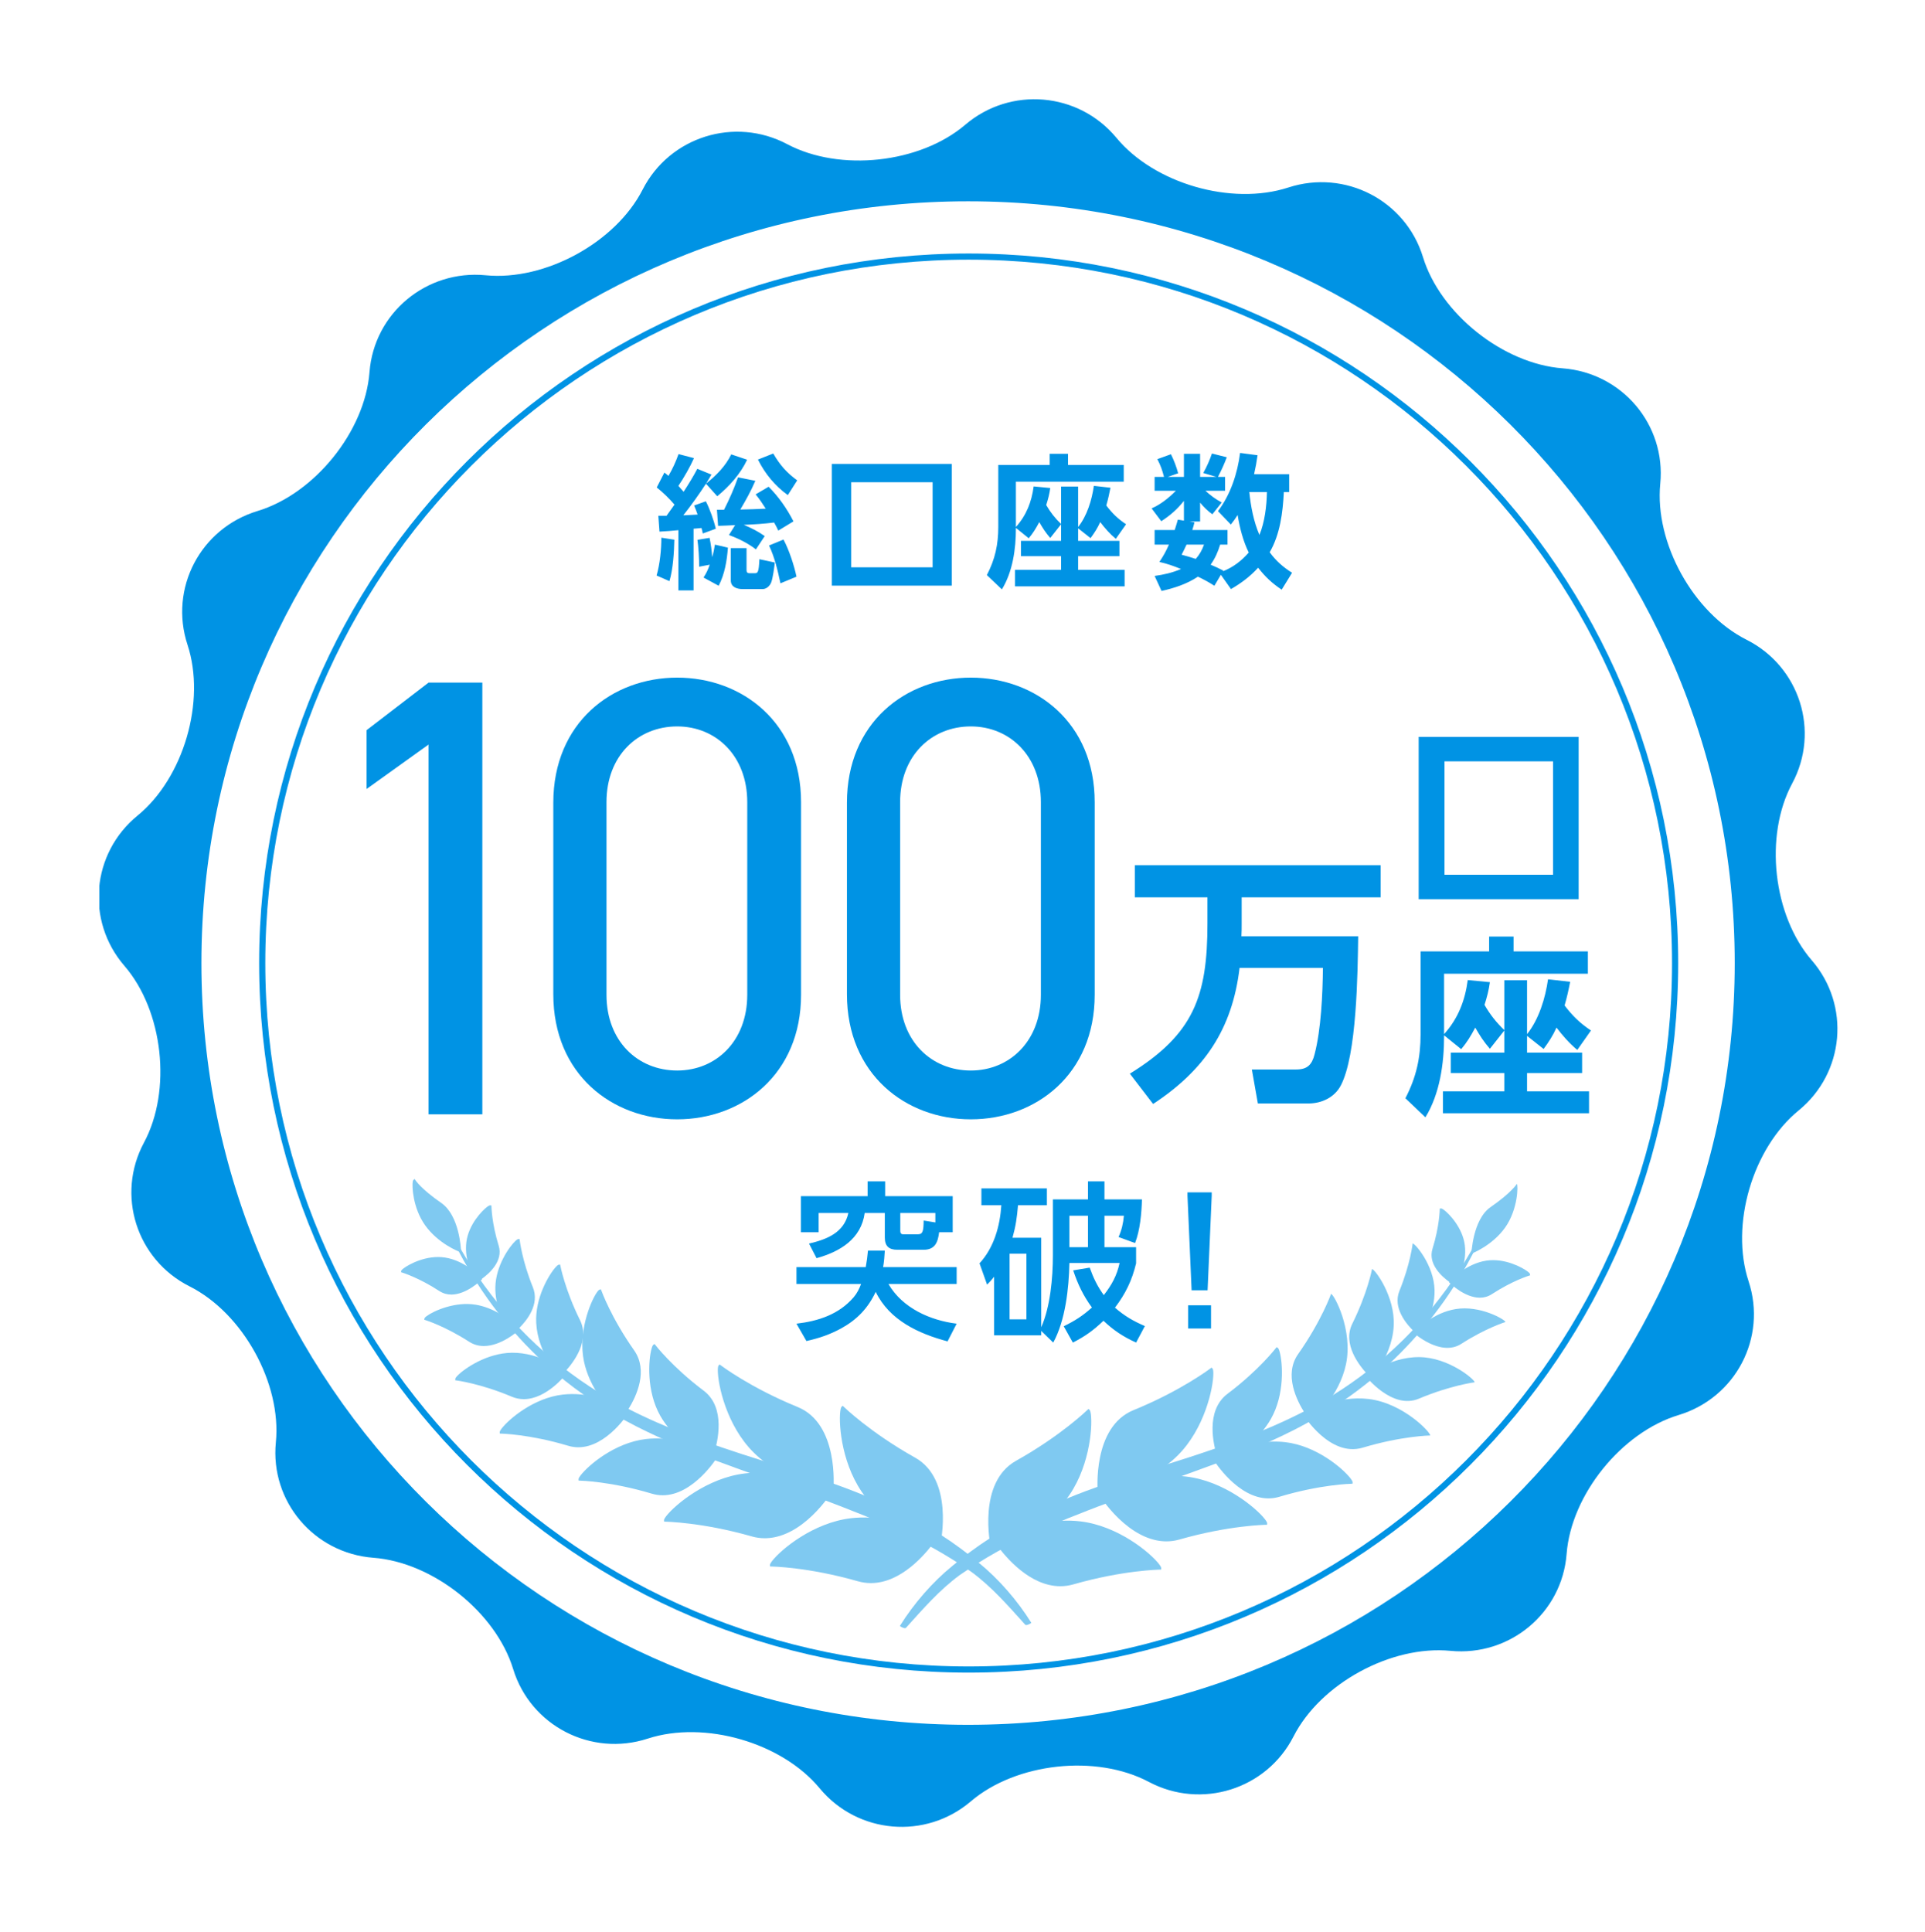
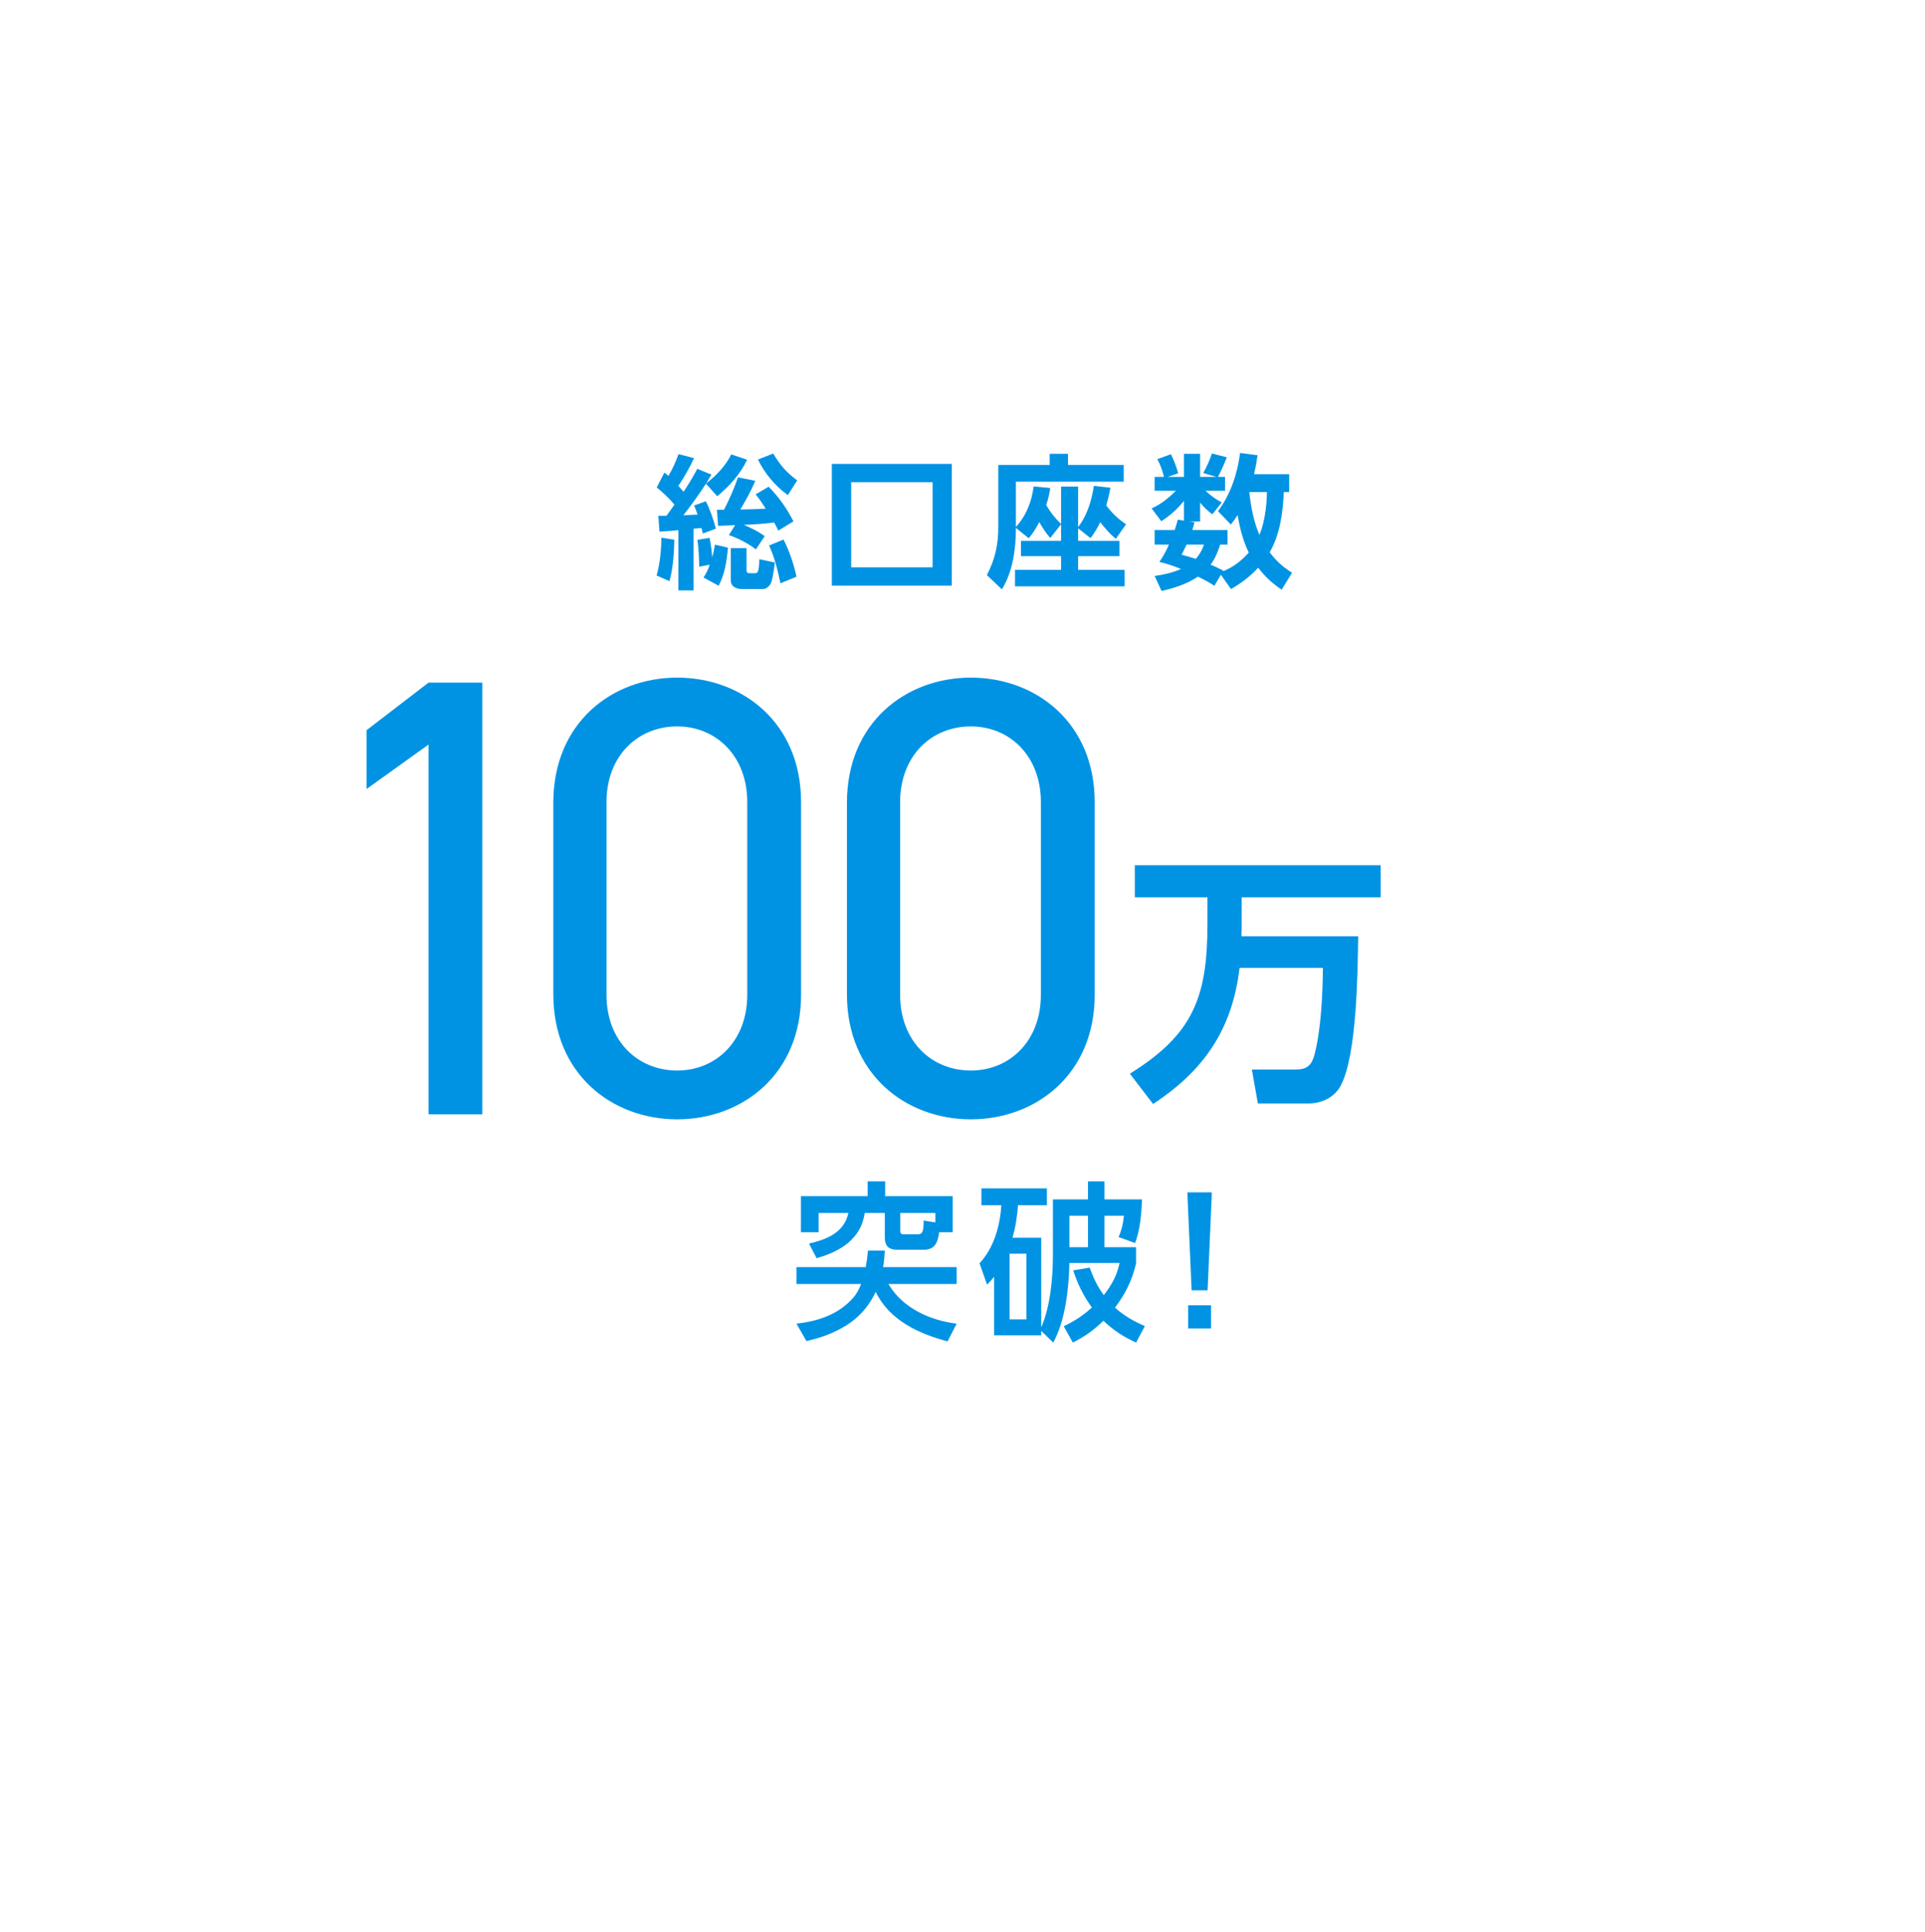
<svg xmlns="http://www.w3.org/2000/svg" fill="none" height="281" viewBox="0 0 280 281" width="280">
  <clipPath id="a">
-     <path d="m14.452 14.436h252.903v251.282h-252.903z" />
-   </clipPath>
+     </clipPath>
  <g clip-path="url(#a)">
    <g fill="#0093e4" opacity=".5">
      <path d="m109.73 211.119c-4.647-4.611-5.458-12.021-5.044-12.421 0 0 4.223 3.245 11.275 6.121 5.969 2.435 5.085 11.715 5.085 11.715s-6.669-.804-11.316-5.415z" />
      <path d="m121.024 216.713c-.068-.008-6.784-.865-11.421-5.466-3.918-3.887-5.207-9.859-5.194-11.986.003-.487.078-.624.15-.695l.113-.108.124.095c.042.032 4.288 3.265 11.233 6.098 6.024 2.456 5.206 11.805 5.197 11.9l-.018.185zm-11.166-5.724c4.115 4.083 9.908 5.162 11.021 5.336.08-1.326.323-9.173-4.986-11.338-6.141-2.504-10.19-5.324-11.116-5.997-.149 1.252.891 7.843 5.081 11.999z" />
      <path d="m171.168 211.572c4.647-4.61 5.458-12.021 5.044-12.421 0 0-4.223 3.245-11.275 6.122-5.969 2.434-5.085 11.714-5.085 11.714s6.669-.804 11.316-5.415z" />
      <path d="m159.69 217.191-.018-.185c-.009-.095-.828-9.444 5.196-11.9 6.946-2.833 11.192-6.066 11.234-6.098l.124-.095.112.108c.072.071.147.208.15.695.014 2.128-1.276 8.099-5.193 11.986-4.638 4.601-11.354 5.458-11.421 5.466zm16.43-17.746c-.926.673-4.975 3.493-11.115 5.997-5.31 2.165-5.067 10.013-4.986 11.339 1.113-.174 6.906-1.254 11.021-5.337 4.189-4.156 5.23-10.747 5.08-11.999z" />
-       <path d="m157.101 221.461c-2.329-.27-4.558.005-6.463.468 1.459-.972 2.947-2.225 4.199-3.815 4.05-5.145 3.951-12.599 3.491-12.946 0 0-3.795 3.738-10.444 7.456-5.627 3.147-3.617 12.249-3.617 12.249s.328-.081.879-.264c1.142 1.592 5.601 7.187 10.933 5.66 7.322-2.095 12.645-2.152 12.645-2.152.079-.571-5.126-5.9-11.623-6.656z" />
+       <path d="m157.101 221.461c-2.329-.27-4.558.005-6.463.468 1.459-.972 2.947-2.225 4.199-3.815 4.05-5.145 3.951-12.599 3.491-12.946 0 0-3.795 3.738-10.444 7.456-5.627 3.147-3.617 12.249-3.617 12.249s.328-.081.879-.264c1.142 1.592 5.601 7.187 10.933 5.66 7.322-2.095 12.645-2.152 12.645-2.152.079-.571-5.126-5.9-11.623-6.656" />
      <path d="m172.51 214.942c-6.497-.756-12.24 2.732-12.24 2.732s5.023 7.849 11.219 6.076c7.322-2.096 12.644-2.152 12.644-2.152.08-.571-5.125-5.901-11.623-6.656z" />
      <path d="m186.927 209.942c-2.281-.266-4.452.122-6.199.658 1.371-.998 2.892-2.414 3.965-4.292 2.453-4.294 1.438-9.916 1.042-10.132 0 0-2.436 3.206-7.06 6.682-3.303 2.484-1.905 7.625-1.388 9.17-.349.188-.543.31-.543.31s4.147 6.741 9.304 5.192c6.092-1.831 10.516-1.898 10.516-1.898.068-.492-4.239-5.062-9.637-5.69z" />
      <path d="m199.036 203.478c-2.216-.257-4.321.144-5.984.675 1.09-1.438 2.242-3.406 2.73-5.728 1.044-4.972-1.72-10.146-2.175-10.231 0 0-1.37 3.903-4.793 8.763-2.082 2.956-.225 6.717.984 8.6-.173.099-.269.159-.269.159s3.872 6.293 8.686 4.847c5.688-1.709 9.818-1.772 9.818-1.772.064-.459-3.958-4.727-8.997-5.313z" />
      <path d="m206.441 197.39c-2.279-.02-4.33.752-5.76 1.483.865-1.384 1.911-3.537 2.042-6.014.227-4.3-2.762-8.27-3.154-8.282 0 0-.639 3.446-2.872 7.963-1.466 2.965 1.033 6.117 2.228 7.381-.185.13-.292.213-.292.213s3.829 4.953 7.754 3.3c4.639-1.954 8.113-2.38 8.113-2.38.012-.393-3.76-3.625-8.059-3.664z" />
-       <path d="m211.721 190.406c-1.596.265-2.978.971-4.025 1.675.524-1.18 1.003-2.729.967-4.42-.077-3.649-2.852-6.817-3.184-6.803 0 0-.324 2.954-1.929 6.912-1.002 2.47 1.035 4.857 2.174 5.941-.08.082-.123.13-.123.13s3.921 3.574 6.957 1.619c3.588-2.311 6.426-3.176 6.426-3.176-.047-.33-3.669-2.476-7.263-1.878z" />
      <path d="m211.075 186.422c-.036.039-.061.067-.061.067s3.304 3.278 5.888 1.59c3.053-1.994 5.463-2.71 5.463-2.71-.038-.296-3.097-2.29-6.147-1.828-1.677.253-3.079 1.118-4.006 1.846.436-1.046.885-2.598.675-4.243-.375-2.934-3.01-5.234-3.292-5.192 0 0-.027 2.411-1.061 5.75-.685 2.21 1.539 4.031 2.541 4.72z" />
      <path d="m154.223 230.714c-4.429 0-7.967-4.273-9.146-5.891-.475.154-.754.224-.767.227l-.18.045-.04-.182c-.021-.092-1.974-9.271 3.705-12.447 6.549-3.661 10.368-7.389 10.406-7.426l.111-.11.125.094c.08.061.171.188.233.669.274 2.11-.275 8.194-3.691 12.533-.957 1.216-2.127 2.332-3.488 3.329 1.953-.389 3.844-.481 5.63-.274 5.479.637 10.172 4.54 11.472 6.223.298.385.323.539.31.639l-.022.154-.156.002c-.053.001-5.385.081-12.596 2.145-.65.186-1.287.27-1.906.27zm-9.008-6.319.078.108c1.209 1.687 5.56 7.073 10.736 5.592 6.391-1.829 11.323-2.11 12.449-2.152-.62-1.038-5.516-5.617-11.399-6.301-2.016-.234-4.169-.078-6.398.464l-.999.243.856-.571c1.653-1.102 3.052-2.373 4.156-3.776 3.652-4.639 3.879-11.307 3.579-12.53-.837.781-4.512 4.074-10.301 7.311-5.006 2.8-3.807 10.56-3.565 11.865.149-.042.383-.112.682-.211z" />
      <path d="m169.661 224.188c-2.041 0-4.16-.904-6.223-2.672-2.027-1.738-3.308-3.723-3.32-3.743l-.1-.157.158-.096c.058-.035 5.867-3.513 12.355-2.758 5.48.637 10.173 4.54 11.473 6.223.297.385.323.538.309.638l-.022.155-.156.002c-.052 0-5.385.081-12.596 2.145-.615.176-1.243.263-1.878.263zm-9.132-6.453c.754 1.094 5.4 7.415 10.911 5.841 6.39-1.829 11.322-2.111 12.449-2.152-.621-1.038-5.518-5.617-11.399-6.301-5.757-.67-10.978 2.061-11.961 2.612z" />
      <path d="m184.505 217.94c-4.471 0-7.878-5.446-7.915-5.507l-.095-.153.153-.096s.148-.093.419-.243c-.55-1.712-1.802-6.746 1.499-9.228 4.551-3.422 7-6.615 7.025-6.647l.094-.124.137.074c.08.045.179.147.3.574.469 1.653.774 6.226-1.273 9.807-.788 1.381-1.886 2.648-3.271 3.776 1.866-.471 3.668-.61 5.37-.412 4.496.523 8.334 3.775 9.488 5.267.294.381.321.532.307.628l-.021.155-.155.002c-.045.001-4.473.089-10.468 1.89-.543.163-1.076.237-1.594.237zm-7.507-5.543c.659.987 4.466 6.317 8.997 4.959 5.247-1.577 9.31-1.852 10.323-1.897-.565-.931-4.542-4.771-9.412-5.337-1.925-.225-3.985-.005-6.126.651l-1.035.317.876-.637c1.697-1.236 3.015-2.661 3.914-4.236 2.205-3.858 1.578-8.718 1.183-9.729-.618.761-3.002 3.558-6.935 6.515-3.206 2.411-1.824 7.473-1.325 8.967l.049.145-.134.073c-.159.085-.285.157-.375.209z" />
      <path d="m215.248 188.749c-2.182 0-4.252-2.022-4.362-2.13l-.121-.121.039-.045c-1.087-.783-3.127-2.596-2.443-4.804 1.015-3.276 1.052-5.674 1.053-5.698l.001-.155.153-.022c.082-.015.197.006.485.225.727.551 2.684 2.544 3.013 5.123.18 1.405-.111 2.741-.463 3.751.901-.629 2.145-1.293 3.587-1.511 2.678-.407 5.235.993 5.993 1.566.3.226.351.334.362.418l.019.153-.148.044c-.024.007-2.423.734-5.415 2.688-.568.371-1.165.518-1.753.518zm-3.979-2.27c.62.56 3.379 2.856 5.534 1.448 2.484-1.622 4.571-2.412 5.265-2.651-.599-.489-3.24-1.944-5.823-1.556-1.656.251-3.046 1.123-3.921 1.81l-.546.43.267-.642c.416-1 .869-2.532.662-4.15-.322-2.524-2.298-4.464-2.943-4.93-.041.737-.229 2.845-1.057 5.518-.65 2.098 1.511 3.857 2.471 4.516l.172.119z" />
      <path d="m215.511 179.139c-.993 1.949-2.084 3.843-3.269 5.675-1.172 1.839-2.47 3.594-3.837 5.286-2.692 3.392-5.843 6.46-9.249 9.131-1.704 1.336-3.477 2.578-5.315 3.713-5.469 3.377-11.645 5.87-17.753 7.975-4.118 1.415-8.31 2.657-12.495 4.001-.523.168-1.044.343-1.566.517-3.666 1.224-7.308 2.598-10.787 4.29-1.996.97-3.981 2.003-5.876 3.159-1.915 1.137-3.748 2.42-5.504 3.793 0 0-1.298 1.053-1.298 1.053-2.934 2.381-5.646 5.508-7.669 8.754.104.151.743.433.866.297 2.481-2.746 4.871-5.515 7.848-7.698l1.339-.903c1.798-1.174 3.634-2.283 5.543-3.27 1.915-.99 3.853-1.965 5.842-2.799 1.97-.877 3.979-1.676 5.999-2.457l1.516-.584 1.525-.569c1.018-.378 2.038-.757 3.064-1.126 4.095-1.5 8.237-2.946 12.361-4.482 3.093-1.152 6.181-2.401 9.165-3.814 0 0 .75-.354.75-.354 2.255-1.068 4.433-2.282 6.556-3.59l1.396-.905c1.849-1.227 3.625-2.561 5.322-3.985 5.022-4.291 9.389-9.432 12.729-15.14 1.112-1.9 2.125-3.855 3.033-5.855z" />
      <path d="m218.923 178.551c1.897-2.669 1.912-6.213 1.705-6.353 0 0-.741 1.243-3.816 3.374-2.602 1.803-2.785 6.771-2.785 6.771s2.999-1.122 4.896-3.792z" />
      <path d="m123.798 221.008c2.328-.27 4.557.005 6.462.468-1.459-.972-2.947-2.225-4.199-3.815-4.049-5.145-3.951-12.599-3.491-12.946 0 0 3.795 3.738 10.444 7.456 5.627 3.147 3.617 12.249 3.617 12.249s-.327-.081-.879-.264c-1.141 1.592-5.601 7.187-10.933 5.66-7.322-2.096-12.644-2.152-12.644-2.152-.08-.571 5.125-5.9 11.623-6.656z" />
      <path d="m108.387 214.489c6.498-.756 12.241 2.732 12.241 2.732s-5.023 7.849-11.219 6.075c-7.322-2.095-12.644-2.152-12.644-2.152-.079-.57 5.125-5.9 11.622-6.655z" />
      <path d="m93.971 209.487c2.282-.266 4.452.122 6.199.658-1.371-.999-2.892-2.414-3.965-4.292-2.453-4.294-1.438-9.916-1.042-10.132 0 0 2.436 3.205 7.06 6.682 3.303 2.484 1.905 7.625 1.388 9.17.349.188.543.31.543.31s-4.147 6.741-9.304 5.192c-6.093-1.831-10.517-1.898-10.517-1.898-.068-.492 4.239-5.063 9.637-5.69z" />
      <path d="m81.861 203.025c2.216-.258 4.321.144 5.985.675-1.09-1.438-2.243-3.406-2.731-5.728-1.044-4.973 1.72-10.146 2.175-10.231 0 0 1.37 3.903 4.793 8.763 2.082 2.955.225 6.717-.985 8.6.174.099.269.159.269.159s-3.871 6.293-8.685 4.846c-5.688-1.709-9.818-1.771-9.818-1.771-.064-.459 3.958-4.727 8.997-5.313z" />
      <path d="m74.456 196.937c2.279-.02 4.33.752 5.76 1.483-.865-1.384-1.911-3.537-2.042-6.015-.227-4.299 2.761-8.269 3.154-8.281 0 0 .639 3.446 2.872 7.963 1.466 2.965-1.033 6.116-2.227 7.381.185.13.292.213.292.213s-3.829 4.953-7.755 3.299c-4.638-1.954-8.113-2.38-8.113-2.38-.012-.392 3.76-3.624 8.059-3.663z" />
      <path d="m69.177 189.951c1.595.265 2.978.971 4.024 1.675-.524-1.18-1.003-2.729-.967-4.42.077-3.649 2.852-6.817 3.184-6.803 0 0 .324 2.954 1.929 6.912 1.002 2.47-1.035 4.857-2.174 5.94.08.083.123.131.123.131s-3.92 3.574-6.957 1.618c-3.588-2.31-6.426-3.175-6.426-3.175.047-.33 3.669-2.476 7.264-1.878z" />
      <path d="m69.823 185.968c.037.04.061.068.061.068s-3.304 3.277-5.888 1.59c-3.053-1.995-5.463-2.71-5.463-2.71.038-.296 3.097-2.29 6.147-1.829 1.676.254 3.079 1.119 4.005 1.847-.435-1.046-.884-2.598-.674-4.243.375-2.934 3.01-5.234 3.292-5.192 0 0 .027 2.411 1.061 5.75.685 2.21-1.54 4.031-2.541 4.719z" />
      <path d="m124.769 229.989c-7.211-2.064-12.544-2.144-12.596-2.145l-.156-.002-.022-.154c-.014-.1.012-.254.31-.639 1.3-1.683 5.993-5.586 11.472-6.223 1.786-.207 3.677-.115 5.63.274-1.361-.997-2.532-2.113-3.488-3.329-3.416-4.339-3.966-10.423-3.692-12.533.063-.481.153-.608.234-.669l.125-.094.111.11c.038.037 3.857 3.765 10.406 7.426 5.678 3.176 3.726 12.355 3.705 12.447l-.04.182-.18-.045c-.013-.003-.292-.073-.767-.227-1.179 1.618-4.717 5.891-9.146 5.891-.619 0-1.256-.084-1.906-.27zm11.04-6.007c.299.099.533.169.682.211.242-1.305 1.441-9.065-3.565-11.865-5.789-3.237-9.464-6.53-10.301-7.311-.301 1.223-.073 7.891 3.579 12.53 1.104 1.403 2.502 2.674 4.156 3.776l.856.571-.999-.243c-2.229-.542-4.382-.698-6.399-.464-5.882.684-10.778 5.263-11.399 6.301 1.127.042 6.059.323 12.449 2.152 5.177 1.481 9.527-3.905 10.737-5.592l.077-.108z" />
      <path d="m109.359 223.472c-7.211-2.064-12.543-2.145-12.596-2.145l-.156-.002-.022-.155c-.014-.1.012-.254.309-.638 1.3-1.683 5.994-5.586 11.473-6.223 6.488-.755 12.297 2.723 12.355 2.758l.159.096-.1.157c-.013.02-1.294 2.005-3.321 3.742-2.063 1.769-4.182 2.673-6.223 2.673-.635 0-1.262-.087-1.878-.263zm-.95-8.802c-5.882.684-10.778 5.262-11.399 6.301 1.127.041 6.058.323 12.449 2.152 5.51 1.574 10.156-4.748 10.91-5.841-.983-.551-6.204-3.283-11.96-2.612z" />
      <path d="m94.799 217.25c-5.995-1.801-10.423-1.889-10.467-1.89l-.155-.002-.021-.155c-.013-.096.013-.247.307-.628 1.155-1.492 4.992-4.744 9.489-5.267 1.702-.198 3.504-.059 5.37.412-1.385-1.128-2.483-2.395-3.271-3.776-2.047-3.581-1.741-8.154-1.273-9.807.121-.427.22-.529.301-.574l.137-.074.094.124c.024.032 2.474 3.225 7.025 6.647 3.301 2.482 2.049 7.516 1.499 9.228.271.15.419.243.419.243l.152.096-.094.153c-.038.061-3.445 5.507-7.915 5.507-.518 0-1.051-.074-1.594-.237zm8.726-5.516-.134-.072.048-.145c.5-1.494 1.881-6.556-1.325-8.967-3.932-2.957-6.316-5.754-6.934-6.515-.394 1.011-1.021 5.871 1.183 9.729.9 1.575 2.217 3 3.914 4.235l.876.638-1.036-.317c-2.14-.657-4.2-.876-6.125-.651-4.87.566-8.847 4.406-9.412 5.337 1.012.045 5.076.32 10.322 1.897 4.531 1.358 8.338-3.972 8.997-4.959-.09-.053-.216-.124-.375-.21z" />
      <path d="m82.631 210.283c-5.595-1.681-9.728-1.763-9.769-1.764l-.155-.002-.021-.154c-.013-.093.011-.236.289-.595 1.079-1.396 4.665-4.435 8.866-4.923 1.749-.202 3.61-.027 5.537.524-1.236-1.736-2.056-3.536-2.439-5.36-.871-4.144.868-8.515 1.846-9.982.252-.378.38-.447.472-.465l.153-.028.052.146c.013.039 1.401 3.935 4.77 8.719 2.072 2.941.393 6.614-.878 8.643.073.043.111.067.111.067l.152.096-.094.153c-.035.057-3.22 5.147-7.401 5.147-.484 0-.983-.069-1.491-.222zm8.379-5.021-.166-.095.103-.161c1.23-1.914 2.994-5.551.989-8.397-2.917-4.142-4.365-7.634-4.725-8.565-.69.861-2.841 5.498-1.918 9.891.404 1.925 1.312 3.828 2.697 5.655l.346.457-.545-.174c-2.065-.659-4.053-.885-5.909-.668-4.48.522-8.207 4.077-8.767 4.96.978.046 4.754.309 9.62 1.771 4.208 1.26 7.745-3.667 8.379-4.614-.03-.018-.065-.038-.104-.06z" />
      <path d="m74.44 203.148c-4.559-1.92-8.03-2.363-8.064-2.367l-.154-.019-.005-.156c-.002-.085.032-.21.305-.495 1.037-1.081 4.341-3.323 7.933-3.355 2.066-.026 3.942.611 5.294 1.235-.795-1.389-1.638-3.355-1.755-5.575-.19-3.594 1.841-7.035 2.854-8.138.267-.291.39-.333.475-.335l.155-.005.028.153c.006.034.661 3.477 2.856 7.916 1.464 2.961-.88 6.083-2.117 7.434.084.062.13.098.13.098l.142.112-.11.142c-.136.176-2.914 3.712-6.212 3.712-.573 0-1.163-.107-1.756-.357zm7.429-3.532-.171-.12.144-.153c1.134-1.2 3.618-4.302 2.196-7.176-1.869-3.78-2.634-6.852-2.832-7.746-.725.703-3.047 4.233-2.85 7.975.129 2.44 1.167 4.57 2.015 5.928l.347.556-.583-.298c-1.312-.67-3.34-1.463-5.59-1.463-.029 0-.057 0-.086 0-3.773.034-7.175 2.617-7.786 3.339.885.139 4.005.711 7.909 2.356 3.382 1.423 6.76-2.311 7.424-3.1-.038-.028-.084-.061-.136-.098z" />
      <path d="m68.241 195.157c-3.522-2.269-6.352-3.146-6.381-3.155l-.149-.045.022-.154c.012-.081.06-.184.337-.387 1.027-.753 4.123-2.145 7.136-1.645 1.21.202 2.42.668 3.603 1.389-.53-1.353-.784-2.682-.757-3.958.065-3.06 2.003-5.849 2.931-6.72.251-.235.363-.26.442-.261l.155.007.017.155c.003.029.34 2.973 1.917 6.863.992 2.447-.819 4.773-2.087 6.015.002.002.003.003.003.003l.121.134-.134.122c-.128.116-2.513 2.257-5.034 2.257-.72 0-1.451-.174-2.143-.62zm6.675-1.907.132-.126c1.202-1.143 3.077-3.409 2.131-5.741-1.317-3.248-1.78-5.855-1.904-6.684-.692.611-2.795 3.389-2.861 6.51-.029 1.392.29 2.853.952 4.343l.255.575-.522-.351c-1.297-.872-2.627-1.426-3.953-1.647-3.11-.519-6.261 1.082-6.933 1.608.772.268 3.259 1.205 6.223 3.114 2.568 1.655 5.88-.883 6.597-1.479z" />
      <path d="m63.897 187.776c-2.992-1.955-5.391-2.681-5.415-2.688l-.148-.044.02-.153c.011-.084.062-.192.361-.418.758-.573 3.315-1.973 5.993-1.567 1.442.219 2.686.883 3.587 1.511-.351-1.009-.643-2.345-.463-3.75.33-2.579 2.287-4.572 3.013-5.123.289-.219.403-.24.486-.225l.152.022.002.155c0.0.024.038 2.422 1.053 5.697.684 2.209-1.356 4.022-2.443 4.805l.039.045-.122.12c-.11.109-2.18 2.131-4.362 2.131-.588 0-1.185-.147-1.753-.518zm5.651-1.84.172-.119c.959-.659 3.121-2.418 2.471-4.516-.828-2.673-1.016-4.781-1.057-5.518-.644.466-2.62 2.406-2.943 4.93-.207 1.618.246 3.15.662 4.15l.267.642-.546-.43c-.875-.687-2.264-1.559-3.92-1.81-2.584-.388-5.225 1.067-5.823 1.556.694.239 2.781 1.029 5.265 2.651 2.155 1.408 4.914-.888 5.534-1.448z" />
      <path d="m65.387 178.684c.993 1.949 2.084 3.843 3.268 5.675 1.173 1.839 2.47 3.594 3.838 5.286 2.692 3.392 5.843 6.46 9.249 9.131 1.704 1.336 3.477 2.578 5.315 3.713 5.469 3.377 11.645 5.87 17.753 7.975 4.119 1.415 8.31 2.657 12.495 4.001.523.168 1.045.343 1.567.517 3.666 1.224 7.307 2.598 10.786 4.29 1.996.97 3.982 2.003 5.876 3.159 1.915 1.137 3.749 2.42 5.504 3.793 0 0 1.298 1.053 1.298 1.053 2.934 2.381 5.646 5.508 7.67 8.754-.104.151-.744.432-.867.296-2.481-2.745-4.871-5.514-7.847-7.697l-1.34-.904c-1.798-1.173-3.634-2.283-5.543-3.269-1.915-.99-3.853-1.965-5.841-2.799-1.971-.877-3.98-1.676-5.999-2.457l-1.517-.584-1.524-.569c-1.019-.378-2.039-.757-3.065-1.126-4.094-1.5-8.237-2.946-12.36-4.482-3.094-1.152-6.182-2.402-9.166-3.814 0 0-.75-.354-.75-.355-2.255-1.067-4.432-2.281-6.556-3.589l-1.396-.905c-1.849-1.227-3.624-2.561-5.321-3.985-5.022-4.291-9.39-9.432-12.73-15.14-1.112-1.9-2.124-3.855-3.033-5.855z" />
      <path d="m61.975 178.098c-1.897-2.669-1.913-6.213-1.705-6.353 0 0 .74 1.243 3.815 3.374 2.603 1.803 2.785 6.771 2.785 6.771s-2.999-1.123-4.896-3.792z" />
      <path d="m66.807 182.059c-.125-.047-3.073-1.173-4.98-3.857-1.783-2.509-1.913-5.673-1.791-6.345.025-.14.065-.219.132-.264l.158-.106.098.163c.007.012.772 1.246 3.763 3.319 2.647 1.833 2.855 6.706 2.863 6.913l.01.272zm-4.685-4.067c1.517 2.135 3.782 3.274 4.548 3.615-.087-1.073-.545-4.855-2.687-6.34-2.188-1.516-3.206-2.586-3.622-3.095-.05.957.247 3.688 1.761 5.82z" />
    </g>
    <path d="m140.897 37.32c56.751 0 102.757 46.006 102.757 102.757 0 56.75-46.006 102.756-102.757 102.756-56.75 0-102.756-46.006-102.756-102.756 0-56.751 46.006-102.757 102.756-102.757z" stroke="#0093e4" stroke-width=".897" />
    <path d="m263.529 139.676c-5.652-6.543-6.934-18.117-2.849-25.722 4.083-7.606 1.093-17.014-6.649-20.91-7.738-3.895-13.379-14.101-12.538-22.68.844-8.579-5.545-16.136-14.195-16.791-8.651-.653-17.798-7.939-20.321-16.186-2.525-8.247-11.337-12.798-19.581-10.115-8.244 2.687-19.497-.566-25.005-7.225-5.511-6.66-15.406-7.516-21.989-1.903-6.583 5.615-18.232 6.887-25.886 2.83-7.654-4.057-17.123-1.084-21.043 6.606-3.92 7.689-14.191 13.296-22.828 12.458-8.634-.839-16.239 5.507-16.9 14.102-.66 8.597-7.99 17.682-16.291 20.189-8.299 2.509-12.88 11.263-10.178 19.458 2.703 8.191-.572 19.372-7.271 24.846-6.701 5.472-7.561 15.302-1.911 21.845 5.649 6.541 6.93 18.115 2.846 25.721-4.085 7.606-1.095 17.014 6.645 20.909 7.741 3.896 13.385 14.102 12.54 22.68s5.545 16.135 14.195 16.789c8.652.655 17.798 7.94 20.322 16.188 2.524 8.245 11.335 12.799 19.579 10.114 8.244-2.685 19.497.567 25.005 7.227 5.51 6.658 15.404 7.515 21.988 1.9s18.234-6.888 25.887-2.83c7.652 4.057 17.123 1.085 21.045-6.605 3.921-7.69 14.194-13.296 22.829-12.457 8.633.837 16.238-5.51 16.897-14.105.661-8.595 7.99-17.68 16.29-20.19 8.301-2.509 12.881-11.263 10.178-19.455-2.7-8.192.573-19.371 7.276-24.846 6.702-5.472 7.563-15.302 1.914-21.843zm-122.718 111.198c-61.586 0-111.513-49.605-111.513-110.796 0-61.196 49.927-110.799 111.513-110.799 61.585 0 111.512 49.603 111.512 110.799 0 61.191-49.924 110.796-111.512 110.796z" fill="#0093e4" />
  </g>
  <g fill="#0093e4">
    <path d="m70.159 99.287v62.79h-7.826v-53.781l-9.009 6.461v-8.554l9.009-6.916zm46.359 17.381v28.028c0 11.557-8.554 18.109-18.018 18.109s-18.018-6.552-18.018-18.2v-27.846c0-11.648 8.554-18.2 18.018-18.2s18.018 6.552 18.018 18.109zm-7.826 0c0-6.734-4.55-11.011-10.192-11.011-5.733 0-10.283 4.277-10.283 11.011v28.028c0 6.734 4.55 11.011 10.283 11.011 5.642 0 10.192-4.277 10.192-11.011zm50.536 0v28.028c0 11.557-8.554 18.109-18.018 18.109s-18.018-6.552-18.018-18.2v-27.846c0-11.648 8.554-18.2 18.018-18.2s18.018 6.552 18.018 18.109zm-7.826 0c0-6.734-4.55-11.011-10.192-11.011-5.733 0-10.283 4.277-10.283 11.011v28.028c0 6.734 4.55 11.011 10.283 11.011 5.642 0 10.192-4.277 10.192-11.011z" />
    <path d="m180.302 140.775c-1.064 8.93-5.13 14.896-12.578 19.798l-3.382-4.408c9.272-5.738 11.286-11.21 11.286-21.85v-3.8h-10.564v-4.674h35.758v4.674h-20.216v3.8c0 .646 0 1.254-.038 1.862h16.986c-.076 5.282-.19 17.328-2.546 21.736-.912 1.71-2.774 2.584-4.674 2.584h-7.372l-.874-4.94h6.46c1.596 0 2.28-.684 2.66-2.204.95-3.61 1.178-8.778 1.216-12.578z" />
-     <path d="m229.62 107.181v23.604h-23.268v-23.604zm-3.724 3.556h-15.792v16.492h15.792zm-7.084 39.148-2.1 2.66c-.896-1.036-1.456-1.904-2.128-3.08-.644 1.204-1.176 2.1-2.044 3.136l-2.492-2.016v.14c0 3.948-.616 8.372-2.716 11.788l-2.912-2.772c1.596-3.08 2.212-5.908 2.212-9.352v-12.012h9.968v-2.156h3.556v2.156h10.808v3.248h-20.916v8.792c2.044-2.268 3.052-4.9 3.444-7.868l3.22.308c-.168 1.204-.42 2.156-.784 3.304.812 1.4 1.708 2.548 2.884 3.668v-7.252h3.304v7.84c1.736-2.184 2.66-5.236 3.052-7.98l3.22.364c-.224 1.148-.476 2.296-.812 3.444 1.176 1.54 2.24 2.576 3.836 3.64l-1.988 2.828c-1.148-.952-2.128-2.072-3.024-3.248-.532 1.176-1.12 2.072-1.876 3.108l-2.408-1.904v2.436h8.008v2.968h-8.008v2.66h9.016v3.192h-21.252v-3.192h8.932v-2.66h-7.784v-2.968h7.784z" />
    <path d="m114.593 72.011c-1.869-1.344-3.318-3.108-4.347-5.166l2.226-.882c.966 1.659 1.932 2.772 3.486 3.906zm-16.485 1.386c-.84-.966-1.596-1.701-2.583-2.499l1.113-2.163c.231.168.378.294.588.483.609-1.029 1.071-2.058 1.47-3.171l2.247.588c-.525 1.197-1.533 2.961-2.268 4.032.252.294.504.567.756.861.714-1.092 1.386-2.184 1.995-3.339l2.058.84c-.252.441-.504.861-.777 1.302 1.491-1.197 2.814-2.52 3.654-4.242l2.31.777c-.966 2.058-2.583 3.864-4.347 5.313l-1.638-1.827c-.924 1.428-2.226 3.255-3.297 4.599.693-.042 1.386-.063 2.079-.105-.147-.441-.315-.882-.504-1.323l1.701-.609c.546 1.029 1.197 2.856 1.449 3.99l-1.89.693c-.063-.273-.105-.546-.189-.798l-1.155.105v8.967h-2.205v-8.757c-.903.084-1.827.168-2.751.21l-.168-2.31h1.197zm8.82 2.982c-.819.042-1.659.084-2.478.105l-.168-2.331h1.029c.819-1.638 1.428-3.003 2.037-4.725l2.52.504c-.651 1.512-1.344 2.751-2.184 4.179 1.239-.021 2.457-.063 3.696-.126-.504-.777-.882-1.365-1.47-2.079l1.89-1.113c1.47 1.47 2.667 3.192 3.612 5.04l-2.205 1.344c-.189-.399-.378-.798-.609-1.176-1.512.189-2.877.273-4.41.336 1.134.483 2.037.924 3.045 1.638l-1.281 1.932c-1.134-.882-2.562-1.596-3.927-2.079zm-8.841 2.121c-.042 1.848-.189 4.263-.714 6.027l-1.869-.819c.483-1.659.693-3.801.693-5.502zm5.145 3.633-1.533.294c0-1.134-.105-2.898-.252-3.906l1.764-.294c.189.924.315 1.869.378 2.814.189-.609.294-1.197.399-1.827l1.89.441c-.147 1.911-.462 3.843-1.344 5.544l-2.205-1.197c.42-.651.651-1.134.903-1.869zm10.731-3.654c.798 1.47 1.554 3.78 1.89 5.397l-2.331.966c-.42-1.932-.819-3.696-1.659-5.502zm-5.376 1.239v3.129c0 .315.042.525.42.525h.777c.42 0 .588-.063.672-2.037l2.247.483c-.084.693-.294 2.352-.546 2.94-.21.483-.672.924-1.239.924h-2.898c-.84 0-1.722-.294-1.722-1.26v-4.704zm29.859-12.243v17.703h-17.451v-17.703zm-2.793 2.667h-11.844v12.369h11.844zm18.687 6.111-1.575 1.995c-.672-.777-1.092-1.428-1.596-2.31-.483.903-.882 1.575-1.533 2.352l-1.869-1.512v.105c0 2.961-.462 6.279-2.037 8.841l-2.184-2.079c1.197-2.31 1.659-4.431 1.659-7.014v-9.009h7.476v-1.617h2.667v1.617h8.106v2.436h-15.687v6.594c1.533-1.701 2.289-3.675 2.583-5.901l2.415.231c-.126.903-.315 1.617-.588 2.478.609 1.05 1.281 1.911 2.163 2.751v-5.439h2.478v5.88c1.302-1.638 1.995-3.927 2.289-5.985l2.415.273c-.168.861-.357 1.722-.609 2.583.882 1.155 1.68 1.932 2.877 2.73l-1.491 2.121c-.861-.714-1.596-1.554-2.268-2.436-.399.882-.84 1.554-1.407 2.331l-1.806-1.428v1.827h6.006v2.226h-6.006v1.995h6.762v2.394h-15.939v-2.394h6.699v-1.995h-5.838v-2.226h5.838zm28.074-7.287h5.103v2.604h-.777c-.147 2.982-.546 6.153-2.058 8.757.924 1.26 1.932 2.142 3.255 2.982l-1.512 2.457c-1.407-.945-2.373-1.848-3.423-3.192-1.197 1.302-2.436 2.226-3.948 3.108l-1.47-2.079-.945 1.596c-.777-.504-1.554-.924-2.394-1.323-1.617 1.071-3.423 1.659-5.292 2.079l-1.008-2.184c1.344-.189 2.562-.462 3.843-1.008-1.071-.441-2.037-.777-3.15-1.029.588-.882.966-1.554 1.386-2.52h-2.079v-2.121h2.919c.168-.504.315-1.008.462-1.512l.882.147v-2.877c-.987 1.239-1.974 2.1-3.297 2.961l-1.407-1.869c1.323-.567 2.541-1.554 3.528-2.562h-3.087v-2.016h1.365c-.273-1.05-.483-1.638-.966-2.583l1.974-.714c.441.882.798 1.827 1.05 2.772l-1.512.525h2.352v-3.36h2.352v3.36h2.373l-1.911-.567c.504-.903.924-1.848 1.26-2.835l2.163.546c-.42 1.092-.756 1.827-1.281 2.856h1.029v2.016h-2.856c.735.672 1.491 1.239 2.373 1.701l-1.365 1.722c-.672-.483-1.26-1.05-1.785-1.701v2.751h-1.533l.714.126c-.105.42-.189.693-.315 1.113h5.124v2.121h-1.071c-.336 1.092-.735 1.995-1.386 2.919.609.252 1.239.546 1.848.861l-.063.105c1.512-.609 2.688-1.512 3.759-2.73-.819-1.659-1.323-3.633-1.617-5.46-.315.504-.609.903-.987 1.386l-1.869-1.953c1.827-2.415 2.835-5.481 3.213-8.463l2.541.336c-.126.924-.294 1.848-.504 2.751zm.777 8.841c.777-1.89 1.05-4.2 1.092-6.237h-2.562c.21 2.1.63 4.284 1.47 6.237zm-10.605 1.407c-.231.504-.462.987-.714 1.47.693.189 1.386.378 2.058.609.567-.651.903-1.26 1.197-2.079z" />
    <path d="m136.6 179.227c-.175 1.425-.575 2.55-2.25 2.55h-3.825c-1.225 0-1.825-.525-1.825-1.775v-3.575h-2.925c-.525 3.8-3.6 5.625-7 6.575l-1.1-2.125c2.575-.6 5.1-1.575 5.725-4.45h-4.325v2.8h-2.575v-5.25h9.7v-2.15h2.55v2.15h9.825v5.25zm-.55-1.425v-1.375h-5.1v2.5c0 .325.025.6.425.6h2.15c.725 0 .8-.525.825-2zm-8.675 10.1c-1.125 2.375-2.7 4.025-5 5.3-1.7.925-3.2 1.425-5.075 1.85l-1.45-2.525c3.2-.375 6.175-1.35 8.325-3.85.475-.55.825-1.25 1.075-1.925h-9.4v-2.45h10.075c.15-.825.25-1.575.325-2.4h2.45c-.05.8-.1 1.6-.25 2.4h10.7v2.45h-9.925c2.025 3.5 6.075 5.3 9.925 5.775l-1.325 2.575c-4.225-1.125-8.45-3.075-10.45-7.2zm24.075 5.15c1.325-2.975 1.7-7.225 1.7-10.45v-8.15h5.1v-2.625h2.4v2.625h5.45c-.05 2-.275 4.5-1 6.35l-2.4-.875c.45-1.025.675-1.975.775-3.1h-2.825v4.575h4.6v2.35c-.6 2.5-1.525 4.4-3.075 6.45 1.425 1.225 2.625 1.925 4.35 2.675l-1.275 2.4c-1.875-.85-3.275-1.775-4.75-3.175-1.425 1.375-2.675 2.275-4.45 3.175l-1.325-2.375c1.6-.775 2.775-1.525 4.1-2.725-1.25-1.7-2.05-3.375-2.725-5.4l2.4-.4c.55 1.525 1.1 2.675 2.05 4 1.15-1.475 1.9-2.825 2.3-4.675h-7.3c-.075 3.675-.575 8.325-2.35 11.575l-1.75-1.7v.65h-6.85v-8.525c-.375.475-.6.725-1.025 1.15l-1.1-3.1c2.1-2.275 2.975-5.4 3.175-8.45h-2.9v-2.45h9.525v2.45h-4.2c-.15 1.775-.325 3.025-.8 4.725h4.175zm4.1-11.65h2.7v-4.575h-2.7zm-6.25.95h-2.45v9.55h2.45zm24.025 5.325-.6-13.75v-.5h3.525v.5l-.6 13.75zm-.5 5.55v-3.375h3.325v3.375z" />
  </g>
</svg>